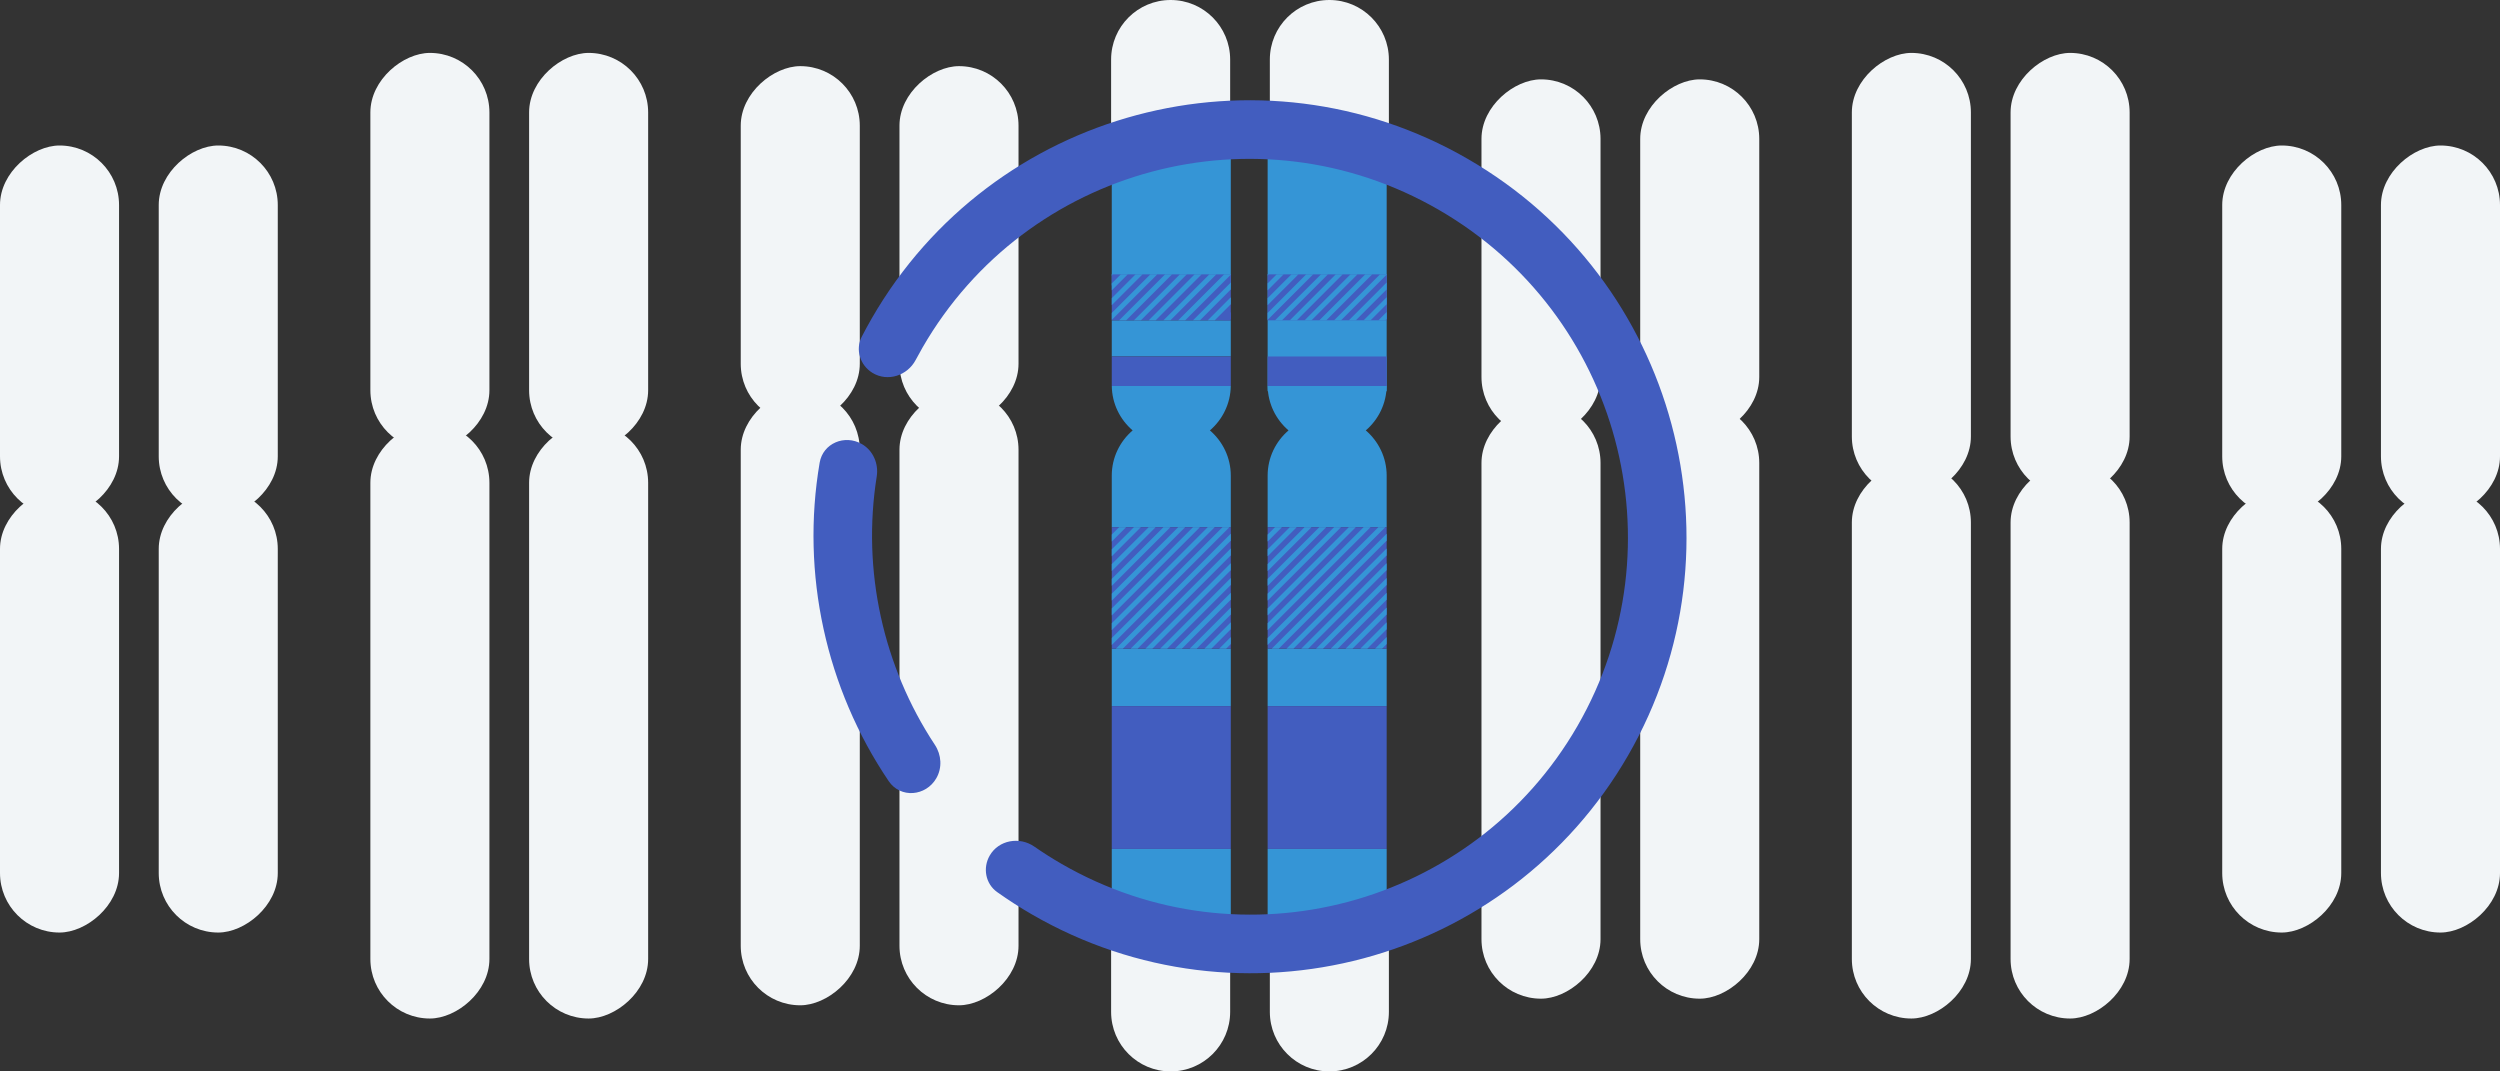
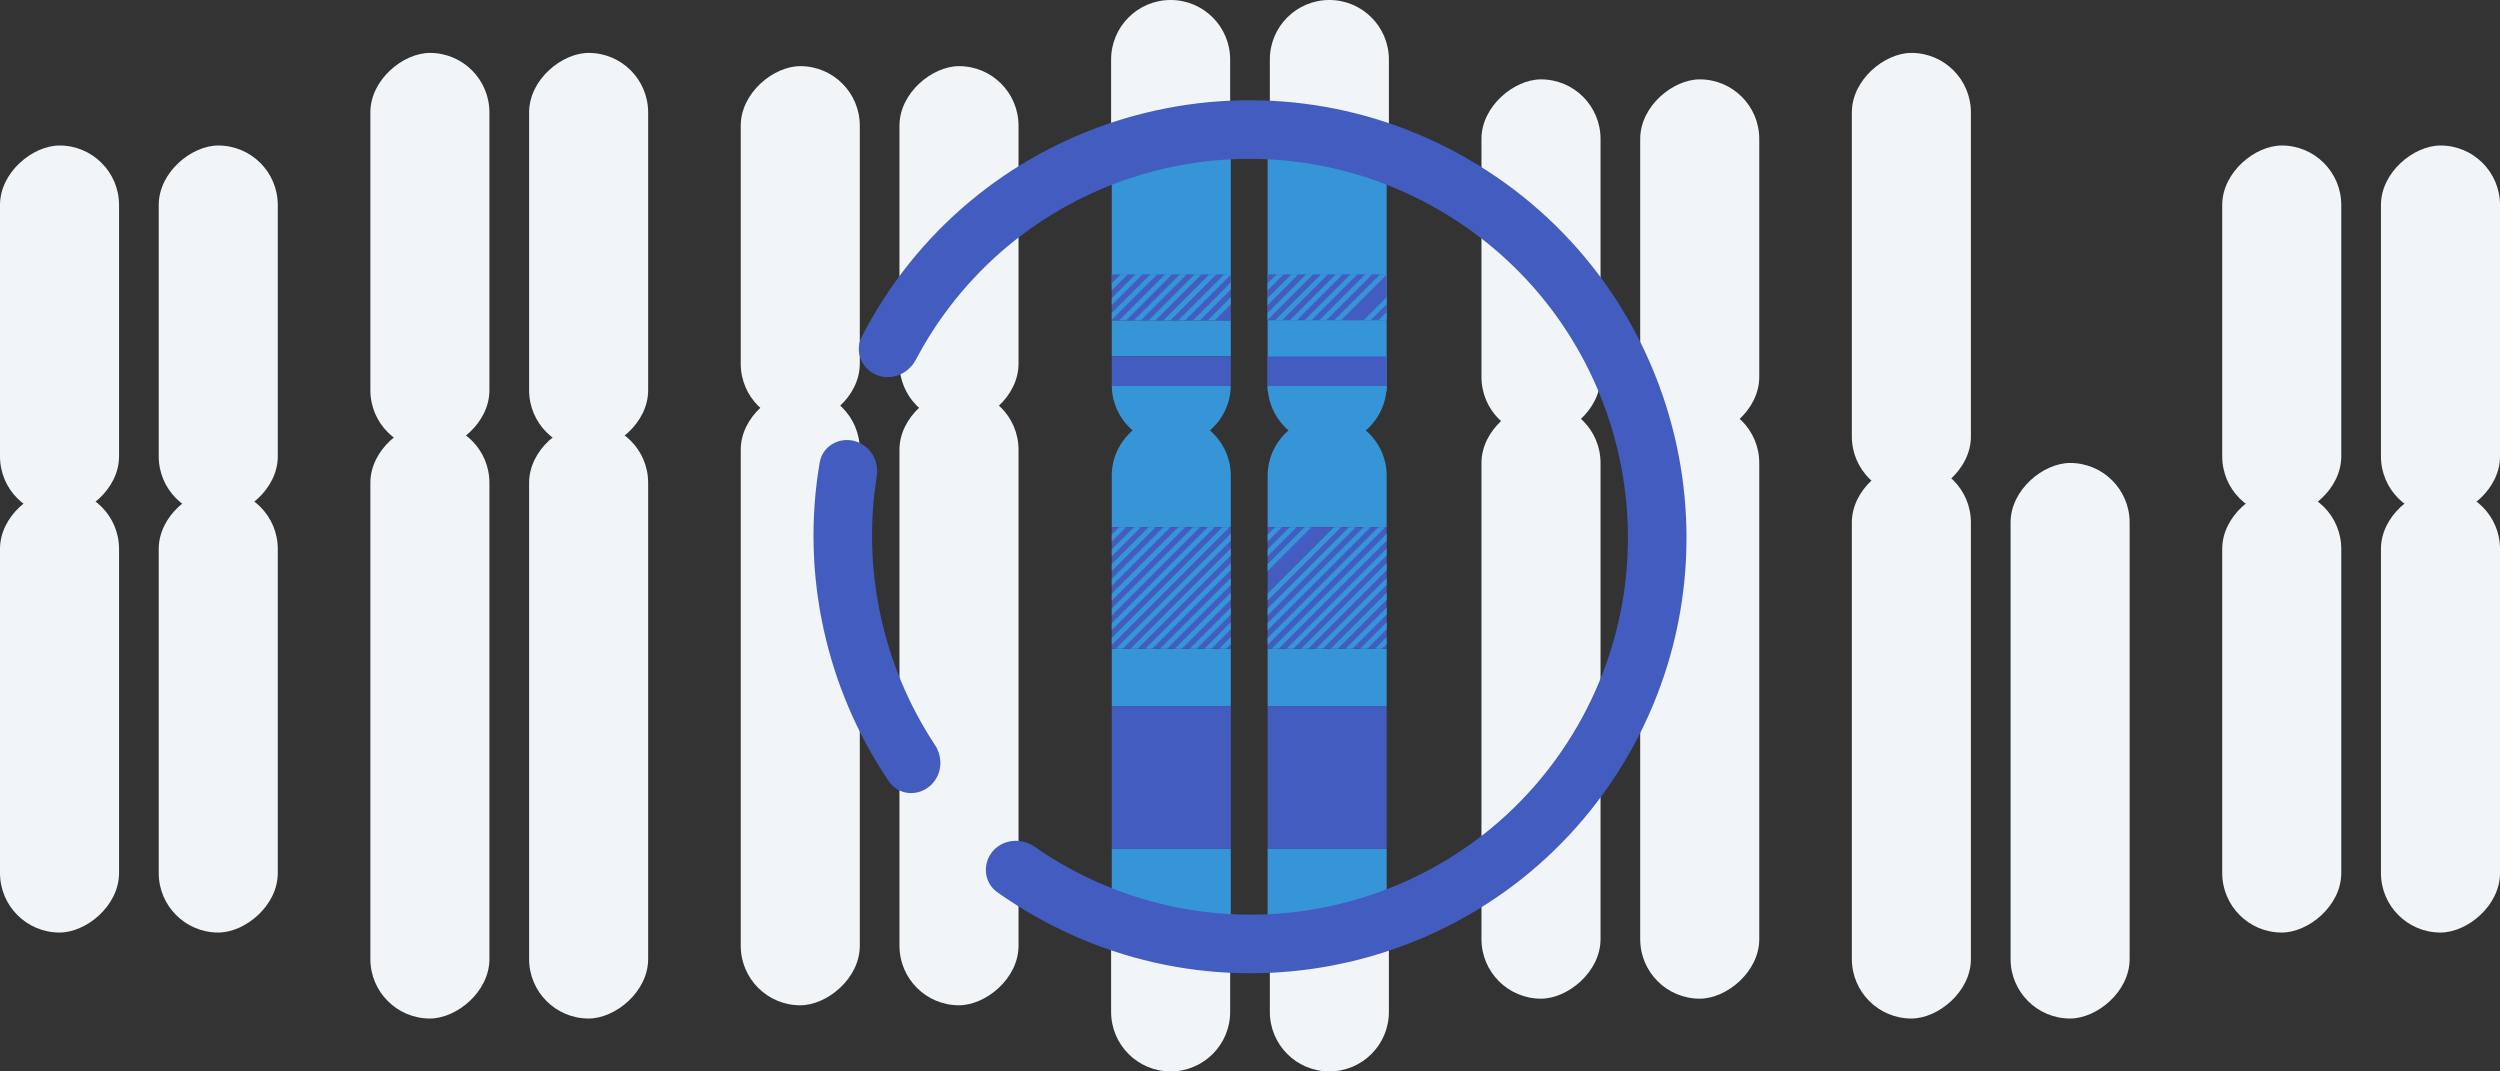
<svg xmlns="http://www.w3.org/2000/svg" fill="none" height="162" viewBox="0 0 378 162" width="378">
  <rect x="0" y="0" width="378" height="162" fill="#333333" stroke="none" />
  <rect fill="#f2f5f7" height="18" rx="9" transform="matrix(0 -1 1 0 -141 141)" width="67" y="141" />
  <rect fill="#f2f5f7" height="18" rx="9" transform="matrix(0 -1 1 0 -78 78)" width="56" y="78" />
  <rect fill="#f2f5f7" height="18" rx="9" transform="matrix(0 -1 1 0 -117 165)" width="67" x="24" y="141" />
  <rect fill="#f2f5f7" height="18" rx="9" transform="matrix(0 -1 1 0 195 477)" width="67" x="336" y="141" />
  <rect fill="#f2f5f7" height="18" rx="9" transform="matrix(0 -1 1 0 258 414)" width="56" x="336" y="78" />
  <rect fill="#f2f5f7" height="18" rx="9" transform="matrix(0 -1 1 0 219 501)" width="67" x="360" y="141" />
  <rect fill="#f2f5f7" height="18" rx="9" transform="matrix(0 -1 1 0 -40 264)" width="93" x="112" y="152" />
  <rect fill="#f2f5f7" height="18" rx="9" transform="matrix(0 -1 1 0 73 375)" width="90" x="224" y="151" />
  <rect fill="#f2f5f7" height="18" rx="9" transform="matrix(0 -1 1 0 97 399)" width="90" x="248" y="151" />
  <rect fill="#f2f5f7" height="18" rx="9" transform="matrix(0 -1 1 0 -16 288)" width="93" x="136" y="152" />
  <rect fill="#f2f5f7" height="18" rx="9" transform="matrix(0 -1 1 0 -98 210)" width="90" x="56" y="154" />
  <rect fill="#f2f5f7" height="18" rx="9" transform="matrix(0 -1 1 0 -54 102)" width="56" x="24" y="78" />
  <rect fill="#f2f5f7" height="18" rx="9" transform="matrix(0 -1 1 0 -74 234)" width="90" x="80" y="154" />
  <rect fill="#f2f5f7" height="18" rx="9" transform="matrix(0 -1 1 0 126 434)" width="84" x="280" y="154" />
  <rect fill="#f2f5f7" height="18" rx="9" transform="matrix(0 -1 1 0 150 458)" width="84" x="304" y="154" />
  <rect fill="#f2f5f7" height="18" rx="9" transform="matrix(0 -1 1 0 282 438)" width="56" x="360" y="78" />
  <rect fill="#f2f5f7" height="18" rx="9" transform="matrix(0 -1 1 0 158 290)" width="54" x="224" y="66" />
  <rect fill="#f2f5f7" height="18" rx="9" transform="matrix(0 -1 1 0 182 314)" width="54" x="248" y="66" />
  <rect fill="#f2f5f7" height="18" rx="9" transform="matrix(0 -1 1 0 48 176)" width="54" x="112" y="64" />
  <path d="m168 22v-13c0-4.971 4.029-9 9-9s9 4.029 9 9v13z" fill="#f2f5f7" />
  <path d="m210 142v11c0 4.971-4.029 9-9 9s-9-4.029-9-9v-11z" fill="#f2f5f7" />
  <path d="m192 22v-13c0-4.971 4.029-9 9-9s9 4.029 9 9v13z" fill="#f2f5f7" />
  <rect fill="#f2f5f7" height="18" rx="9" transform="matrix(0 -1 1 0 72 200)" width="54" x="136" y="64" />
  <path d="m186 142v11c0 4.971-4.029 9-9 9s-9-4.029-9-9v-11z" fill="#f2f5f7" />
  <rect fill="#f2f5f7" height="18" rx="9" transform="matrix(0 -1 1 0 -12 124)" width="60" x="56" y="68" />
  <rect fill="#f2f5f7" height="18" rx="9" transform="matrix(0 -1 1 0 12 148)" width="60" x="80" y="68" />
  <rect fill="#f2f5f7" height="18" rx="9" transform="matrix(0 -1 1 0 205 355)" width="67" x="280" y="75" />
-   <rect fill="#f2f5f7" height="18" rx="9" transform="matrix(0 -1 1 0 229 379)" width="67" x="304" y="75" />
  <g clip-rule="evenodd" fill-rule="evenodd">
    <path d="m168.099 53.893h17.997v-5.461h-17.997z" fill="#3595d6" />
    <path d="m168.099 43.158h17.997v-20h-17.997z" fill="#3595d6" />
    <path d="m186.096 71.91c0-2.726-1.229-5.177-3.158-6.832 1.902-1.631 3.12-4.037 3.155-6.717h-17.991c.034 2.679 1.253 5.086 3.154 6.717-1.929 1.655-3.157 4.106-3.157 6.832v7.798h17.997z" fill="#3595d6" />
    <path d="m168.099 138.784h17.997v-10.425h-17.997z" fill="#3595d6" />
    <path d="m168.099 106.764h17.997v-8.688h-17.997z" fill="#3595d6" />
    <path d="m168.099 128.359h17.997v-21.595h-17.997z" fill="#425dbf" />
    <path d="m186.096 58.246v-4.353h-17.997v4.353c0 .039.002.077.003.115h17.991c0-.038.003-.077.003-.115z" fill="#425dbf" />
    <path d="m168.099 48.433h17.997v-6.95h-17.997z" fill="#425dbf" />
    <path d="m168.099 98.076h17.997v-18.368h-17.997z" fill="#425dbf" />
    <path d="m191.667 59.158h17.997v-36h-17.997z" fill="#3595d6" />
    <path d="m209.664 71.91c0-2.726-1.228-5.177-3.157-6.832 1.901-1.631 3.12-4.037 3.154-6.717h-17.991c.035 2.679 1.253 5.086 3.155 6.717-1.929 1.655-3.158 4.106-3.158 6.832v7.798h17.997z" fill="#3595d6" />
    <path d="m191.667 138.784h17.997v-10.425h-17.997z" fill="#3595d6" />
    <path d="m191.667 106.764h17.997v-8.688h-17.997z" fill="#3595d6" />
    <path d="m191.667 128.359h17.997v-21.595h-17.997z" fill="#425dbf" />
    <path d="m209.664 58.246v-4.353h-17.997v4.353c0 .039.003.077.003.115h17.991c.001-.038.003-.077.003-.115z" fill="#425dbf" />
    <path d="m191.667 48.433h17.997v-6.95h-17.997z" fill="#425dbf" />
    <path d="m191.667 98.076h17.997v-18.368h-17.997z" fill="#425dbf" />
-     <path d="m168.099 142.259h17.997v-3.475h-17.997z" fill="#f2f5f7" />
    <path d="m185.895 48.432.201-.201v-1.053l-1.253 1.254z" fill="#425dbf" />
    <path d="m179.416 47.161-1.27 1.271h1.052l.218-.218 6.681-6.684v-.047h-1.005z" fill="#3595d6" />
    <path d="m181.433 48.433 4.666-4.669v-1.053l-5.718 5.722z" fill="#3595d6" />
    <path d="m183.665 48.432 2.433-2.435v-1.053l-3.486 3.488z" fill="#3595d6" />
    <path d="m171.696 41.482-3.596 3.599v1.053l4.649-4.652z" fill="#3595d6" />
    <path d="m173.929 41.482-5.829 5.833v1.053l6.881-6.886z" fill="#3595d6" />
    <path d="m170.268 48.432 6.946-6.95h-1.052l-6.946 6.95z" fill="#3595d6" />
    <path d="m172.503 48.432 6.916-6.92.03-.03h-.03-1.023l-6.946 6.95z" fill="#3595d6" />
    <path d="m173.682 48.432h1.053l4.683-4.686 2.263-2.264h-1.053l-1.21 1.211z" fill="#3595d6" />
    <path d="m175.911 48.432h1.053l2.45-2.452 4.496-4.498h-1.053l-3.443 3.445z" fill="#3595d6" />
    <path d="m168.1 41.482v.185l.185-.185z" fill="#3595d6" />
    <path d="m169.464 41.482-1.364 1.365v1.053l2.416-2.418z" fill="#3595d6" />
    <path d="m181.431 79.708h-1.052l-.963.963-11.316 11.323v1.053l11.316-11.323z" fill="#3595d6" />
    <path d="m179.419 96.308-1.766 1.768h1.052l.714-.715 2.759-2.76 3.922-3.924v-1.053l-4.974 4.977z" fill="#3595d6" />
    <path d="m179.884 98.076h1.053l3.473-3.475 1.689-1.69v-1.053l-2.742 2.743z" fill="#3595d6" />
    <path d="m182.114 98.076h1.052l2.93-2.931v-.544-.509l-.509.509z" fill="#3595d6" />
    <path d="m185.398 98.076.697-.697v-1.053l-1.75 1.75z" fill="#3595d6" />
    <path d="m173.681 79.708-5.581 5.584v1.053l6.633-6.637z" fill="#3595d6" />
    <path d="m175.914 79.708-7.814 7.818v1.053l8.866-8.871z" fill="#3595d6" />
    <path d="m178.146 79.708-10.046 10.052v1.053l11.098-11.105z" fill="#3595d6" />
    <path d="m179.416 83.957 4.248-4.25h-1.053l-3.195 3.197-11.316 11.323v.373.68l.68-.68z" fill="#3595d6" />
    <path d="m179.416 86.192 6.48-6.484h-1.052l-5.428 5.431-9.456 9.462-1.86 1.861v1.053l2.912-2.914z" fill="#3595d6" />
    <path d="m172.193 94.601-3.473 3.475h1.052l3.473-3.475 6.172-6.175 6.68-6.684v-1.053l-6.68 6.684z" fill="#3595d6" />
    <path d="m174.424 94.601-3.473 3.475h1.053l3.473-3.475 3.939-3.941 6.68-6.684v-1.053l-6.68 6.684z" fill="#3595d6" />
    <path d="m176.659 94.601-3.473 3.475h1.052l3.473-3.475 1.707-1.708 6.68-6.685v-1.053l-6.68 6.684z" fill="#3595d6" />
    <path d="m178.891 94.601-3.473 3.475h1.053l2.946-2.949.526-.526 6.155-6.158v-1.053l-6.681 6.684z" fill="#3595d6" />
    <path d="m169.216 79.708-1.116 1.116v1.053l2.168-2.169z" fill="#3595d6" />
    <path d="m171.448 79.708-3.348 3.35v1.053l4.401-4.403z" fill="#3595d6" />
    <path d="m209.463 48.432.201-.201v-1.053l-1.253 1.254z" fill="#3595d6" />
    <path d="m208.658 41.482-5.675 5.679-1.271 1.271h1.052l.219-.218 6.68-6.684v-.047z" fill="#3595d6" />
-     <path d="m204.996 48.433 4.666-4.669v-1.053l-5.718 5.722z" fill="#3595d6" />
    <path d="m207.231 48.432 2.433-2.435v-1.053l-3.486 3.488z" fill="#3595d6" />
    <path d="m195.263 41.482-3.597 3.599v1.053l4.649-4.652z" fill="#3595d6" />
    <path d="m197.495 41.482-5.829 5.833v1.053l6.882-6.886z" fill="#3595d6" />
    <path d="m193.834 48.432 6.946-6.95h-1.052l-6.946 6.95z" fill="#3595d6" />
    <path d="m196.069 48.432 6.916-6.92.03-.03h-.03-1.022l-6.946 6.95z" fill="#3595d6" />
    <path d="m197.249 48.432h1.052l4.683-4.686 2.263-2.264h-1.053l-1.21 1.211z" fill="#3595d6" />
    <path d="m199.48 48.432h1.053l2.45-2.452 4.495-4.498h-1.052l-3.443 3.445z" fill="#3595d6" />
    <path d="m191.666 41.482v.185l.185-.185z" fill="#3595d6" />
    <path d="m193.03 41.482-1.364 1.365v1.053l2.416-2.418z" fill="#3595d6" />
    <path d="m204.997 79.708h-1.052l-.962.963-11.317 11.323v1.053l11.317-11.323z" fill="#3595d6" />
    <path d="m202.985 96.308-1.766 1.768h1.052l.714-.715 2.759-2.76 3.921-3.924v-1.053l-4.974 4.977z" fill="#3595d6" />
    <path d="m203.45 98.076h1.053l3.473-3.475 1.689-1.69v-1.053l-2.742 2.743z" fill="#3595d6" />
    <path d="m205.682 98.076h1.053l2.929-2.931v-.544-.509l-.509.509z" fill="#3595d6" />
    <path d="m208.966 98.076.697-.697v-1.053l-1.749 1.75z" fill="#3595d6" />
    <path d="m197.247 79.708-5.581 5.584v1.053l6.634-6.637z" fill="#3595d6" />
-     <path d="m199.48 79.708-7.814 7.818v1.053l8.866-8.871z" fill="#3595d6" />
    <path d="m201.713 79.708-10.047 10.052v1.053l11.099-11.105z" fill="#3595d6" />
    <path d="m202.983 83.957 4.247-4.25h-1.052l-3.195 3.197-11.317 11.323v.373.68l.68-.68z" fill="#3595d6" />
    <path d="m202.983 86.192 6.48-6.484h-1.053l-5.427 5.431-9.457 9.462-1.86 1.861v1.053l2.913-2.914z" fill="#3595d6" />
    <path d="m195.762 94.601-3.473 3.475h1.052l3.473-3.475 6.172-6.175 6.68-6.684v-1.053l-6.68 6.684z" fill="#3595d6" />
    <path d="m197.991 94.601-3.473 3.475h1.052l3.473-3.475 3.939-3.941 6.68-6.684v-1.053l-6.68 6.684z" fill="#3595d6" />
    <path d="m200.222 94.601-3.472 3.475h1.052l3.473-3.475 1.706-1.708 6.681-6.685v-1.053l-6.681 6.684z" fill="#3595d6" />
    <path d="m202.457 94.601-3.473 3.475h1.052l2.947-2.949.526-.526 6.155-6.158v-1.053l-6.681 6.684z" fill="#3595d6" />
    <path d="m192.782 79.708-1.116 1.116v1.053l2.168-2.169z" fill="#3595d6" />
    <path d="m195.015 79.708-3.349 3.35v1.053l4.401-4.403z" fill="#3595d6" />
    <path d="m191.667 142.284h17.998v-3.5h-17.998z" fill="#f2f5f7" />
  </g>
  <path d="m139.49 52.544c15.742-27.293 50.67-36.643 78.029-20.832 27.358 15.811 36.733 50.765 20.991 78.059-15.742 27.293-50.67 36.643-78.029 20.832-1.411-.816-2.775-1.683-4.09-2.597-2.233-1.552-5.386-1.005-6.745 1.352-1.081 1.874-.641 4.271 1.122 5.524 1.692 1.202 3.454 2.336 5.287 3.395 31.578 18.25 71.927 7.471 90.122-24.075 18.195-31.546 7.346-71.914-24.232-90.164-31.578-18.25-71.927-7.471-90.122 24.075-.532.923-1.04 1.854-1.523 2.791-1.01 1.961-.255 4.336 1.629 5.481 2.288 1.391 5.268.413 6.52-1.956.334-.632.681-1.261 1.041-1.885z" fill="#425dbf" />
  <path d="m132.56 72.055c.311-1.95-.543-3.93-2.252-4.917-2.581-1.492-5.877-.118-6.377 2.823-2.863 16.814.953 34.116 10.439 48.144 1.78 2.633 5.616 2.314 7.204-.439.909-1.575.783-3.531-.219-5.048-7.851-11.886-11.048-26.405-8.795-40.562z" fill="#425dbf" />
</svg>